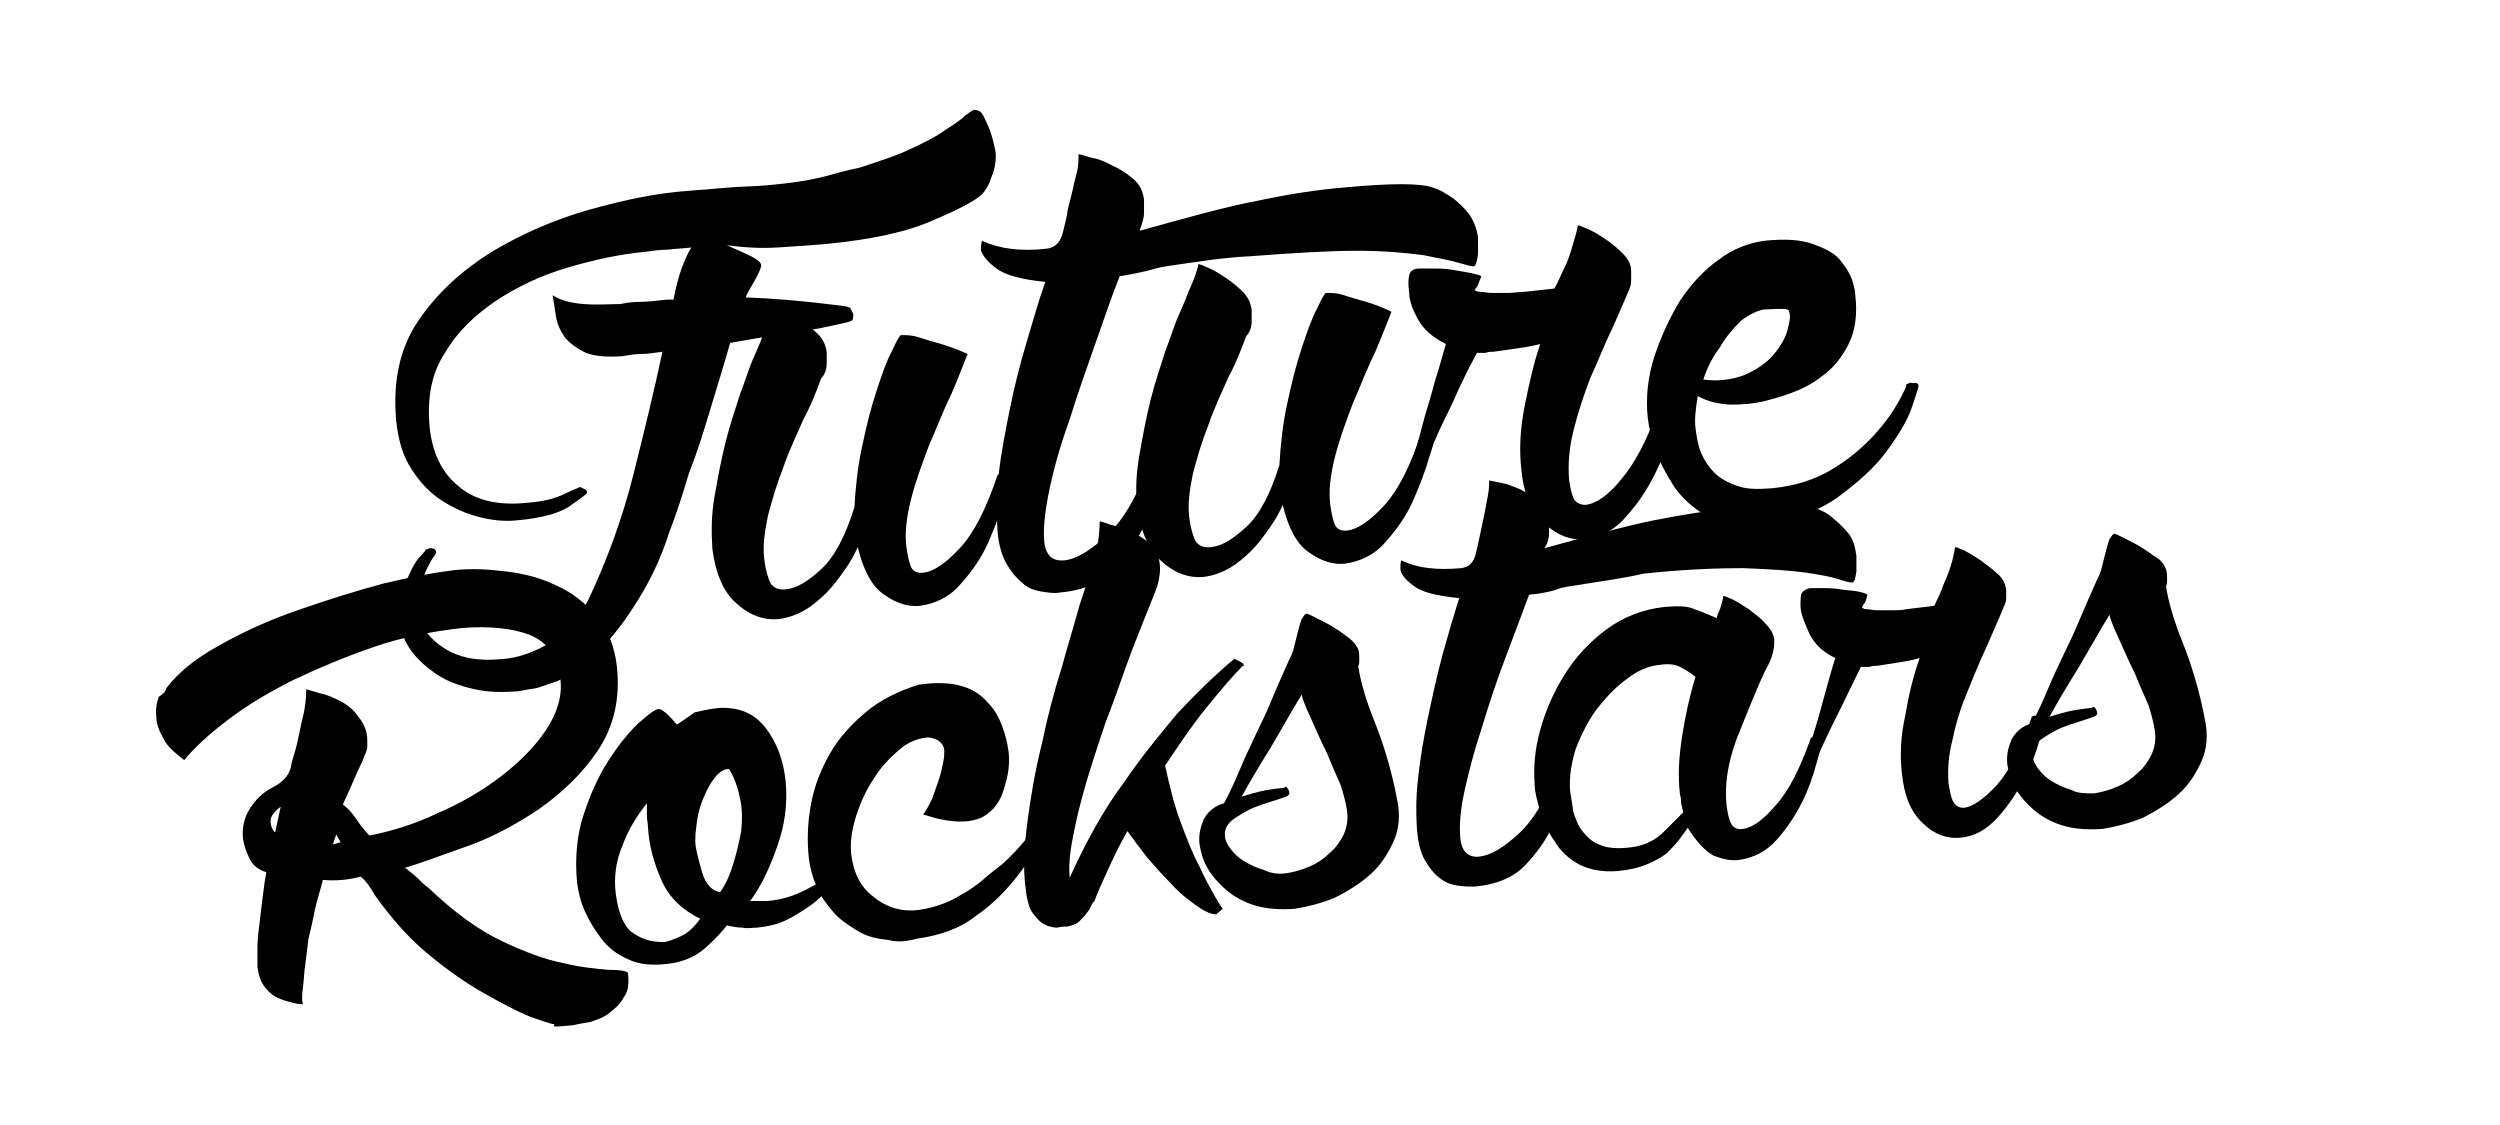
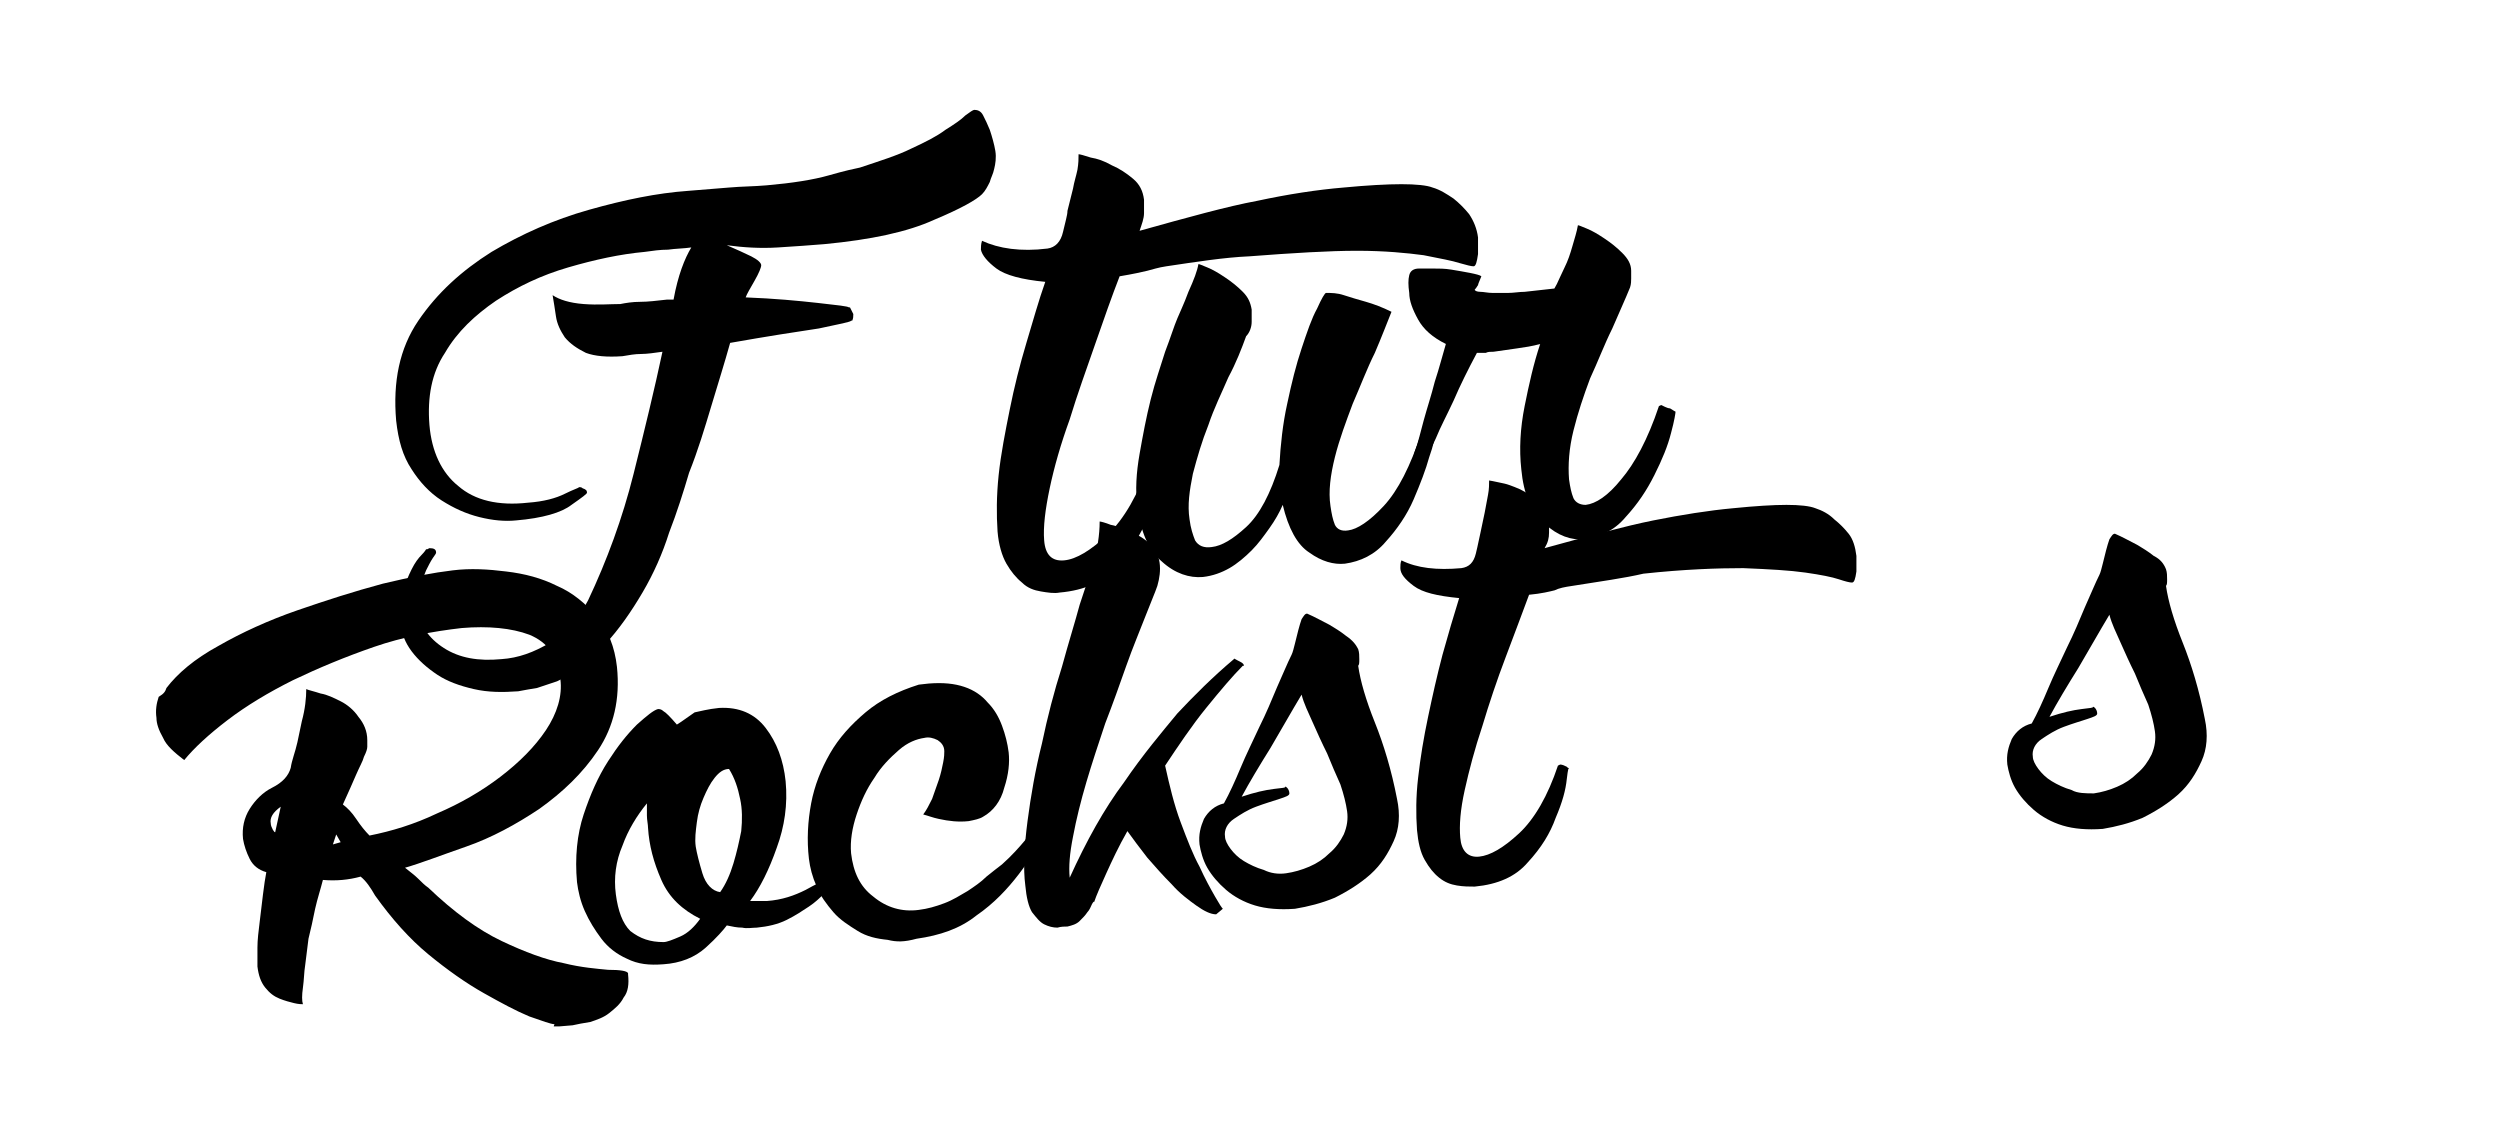
<svg xmlns="http://www.w3.org/2000/svg" version="1.0" x="0px" y="0px" viewBox="0 0 225.3 101.4" style="enable-background:new 0 0 225.3 101.4;" xml:space="preserve">
  <style type="text/css">
	.Arched_x0020_Green{fill:url(#SVGID_1_);stroke:#FFFFFF;stroke-width:0.25;stroke-miterlimit:1;}
</style>
  <linearGradient id="SVGID_1_" gradientUnits="userSpaceOnUse" x1="-42" y1="343.36" x2="-41.293" y2="342.653">
    <stop offset="0" style="stop-color:#1DA238" />
    <stop offset="0.983" style="stop-color:#24391D" />
  </linearGradient>
  <g id="Layer_1">
</g>
  <g id="Layer_3">
</g>
  <g id="Layer_4">
    <g>
      <g>
        <path d="M50.2,61.4c-0.6,0.2-1.2,0.4-1.8,0.6c-0.6,0.1-1.2,0.2-1.7,0.3c-1.4,0.1-2.7,0.1-4-0.2c-1.3-0.3-2.4-0.7-3.3-1.3     c-0.9-0.6-1.7-1.3-2.3-2.1c-0.6-0.8-0.9-1.6-1-2.5c-0.1-1.1,0-2,0.2-2.8c0.2-0.8,0.5-1.5,0.8-2.1c0.3-0.6,0.6-1,0.9-1.3     c0.3-0.3,0.4-0.5,0.4-0.5l0.1,0l0.2-0.1c0.4,0,0.6,0.1,0.6,0.4c0,0.1-0.1,0.2-0.3,0.5c-0.2,0.3-0.4,0.7-0.6,1.1     c-0.2,0.5-0.4,1-0.5,1.6c-0.2,0.6-0.2,1.2-0.2,1.9c0.1,1.4,0.9,2.6,2.3,3.5c1.4,0.9,3.1,1.2,5.2,1c1.5-0.1,2.9-0.6,4.4-1.5     c1.4-0.8,2.5-2.1,3.4-3.8c1.7-3.6,3.1-7.4,4.1-11.4c1-4,1.9-7.7,2.6-11c-0.7,0.1-1.4,0.2-1.9,0.2c-0.6,0-1.1,0.1-1.7,0.2     c-1.4,0.1-2.5,0-3.3-0.3c-0.8-0.4-1.4-0.8-1.9-1.4c-0.4-0.6-0.7-1.2-0.8-1.9c-0.1-0.7-0.2-1.3-0.3-1.9c0.6,0.4,1.5,0.7,2.8,0.8     c1.3,0.1,2.4,0,3.3,0c0.5-0.1,1.1-0.2,1.8-0.2c0.7,0,1.5-0.1,2.4-0.2c0.1,0,0.2,0,0.3,0c0.1,0,0.2,0,0.3,0c0.4-2.2,1-3.7,1.6-4.7     c-0.7,0.1-1.4,0.1-2.1,0.2c-0.7,0-1.4,0.1-2.1,0.2c-2.2,0.2-4.5,0.7-6.9,1.4c-2.4,0.7-4.5,1.7-6.5,3c-1.9,1.3-3.5,2.8-4.6,4.7     c-1.2,1.8-1.6,4-1.4,6.5c0.2,2.4,1.1,4.3,2.6,5.5c1.5,1.3,3.6,1.8,6.3,1.5c1.4-0.1,2.5-0.4,3.3-0.8c0.8-0.4,1.2-0.5,1.3-0.6     c0.1,0,0.2,0,0.3,0.1c0.3,0.1,0.4,0.2,0.4,0.4c0,0.1-0.4,0.4-1.4,1.1c-0.9,0.7-2.6,1.2-5,1.4c-1,0.1-2.1,0-3.3-0.3     c-1.2-0.3-2.3-0.8-3.4-1.5c-1.1-0.7-2-1.7-2.7-2.8c-0.8-1.2-1.2-2.6-1.4-4.4c-0.3-3.5,0.3-6.5,2-9c1.7-2.5,3.9-4.5,6.6-6.2     c2.7-1.6,5.6-2.9,8.8-3.8c3.2-0.9,6.1-1.5,8.9-1.7c1.3-0.1,2.5-0.2,3.7-0.3c1.1-0.1,2.3-0.1,3.4-0.2c2.3-0.2,4.2-0.5,5.6-0.9     c1.4-0.4,2.3-0.6,2.8-0.7c1.8-0.6,3.4-1.1,4.6-1.7c1.3-0.6,2.3-1.1,3.1-1.7c0.8-0.5,1.4-0.9,1.8-1.3c0.4-0.3,0.7-0.5,0.8-0.5     c0.3,0,0.6,0.1,0.8,0.5c0.2,0.4,0.4,0.8,0.6,1.3c0.2,0.6,0.4,1.3,0.5,1.9c0.1,0.6,0,1.2-0.1,1.6c-0.1,0.5-0.3,0.8-0.4,1.2     c-0.2,0.4-0.4,0.8-0.7,1.1c-0.5,0.5-1.9,1.3-4.3,2.3c-2.4,1.1-5.7,1.8-9.9,2.2c-1.2,0.1-2.6,0.2-4.2,0.3c-1.6,0.1-3.1,0-4.6-0.2     c0.9,0.4,1.6,0.7,2.2,1c0.6,0.3,0.9,0.6,0.9,0.8c0,0.2-0.2,0.7-0.6,1.4c-0.4,0.7-0.7,1.2-0.8,1.5c2.6,0.1,4.7,0.3,6.5,0.5     c1.8,0.2,2.7,0.3,2.8,0.4l0.1,0c0.1,0.2,0.2,0.4,0.3,0.6c0,0.2,0,0.4-0.1,0.6l-0.2,0l0.1,0c0,0.1-1,0.3-2.9,0.7     c-2,0.3-4.6,0.7-8,1.3c-0.5,1.8-1.1,3.7-1.7,5.7c-0.6,2-1.2,4-2,6c-0.5,1.7-1.1,3.6-1.8,5.4c-0.6,1.9-1.4,3.7-2.4,5.4     c-1,1.7-2.1,3.3-3.4,4.7C53.4,59.5,51.9,60.6,50.2,61.4z" />
-         <path d="M90.6,42.8c0.3,0.2,0.4,0.3,0.4,0.3c0,0.1-0.1,0.8-0.5,1.9c-0.3,1.1-0.8,2.4-1.4,3.8c-0.6,1.4-1.5,2.7-2.5,3.8     c-1,1.2-2.3,1.8-3.7,2c-1,0.1-2.1-0.2-3.2-1c-1.1-0.7-1.9-2.2-2.4-4.3c-0.3,0.7-0.7,1.4-1.2,2.1c-0.5,0.7-1,1.4-1.6,2     c-0.6,0.6-1.3,1.2-2,1.6c-0.7,0.4-1.5,0.7-2.4,0.8c-1.2,0.1-2.5-0.3-3.7-1.4c-1.2-1-1.9-2.7-2.2-4.9c-0.1-1.5-0.1-3.1,0.2-4.8     c0.3-1.7,0.6-3.3,1-4.9c0.4-1.6,0.9-3,1.3-4.3c0.5-1.3,0.8-2.3,1.1-3c0.2-0.5,0.6-1.3,1-2.4c0.5-1.1,0.8-1.9,0.9-2.5     c0.1,0,0.3,0.1,0.8,0.3c0.5,0.2,1,0.5,1.6,0.9c0.6,0.4,1.1,0.8,1.6,1.3c0.5,0.5,0.7,1,0.8,1.6c0,0.2,0,0.5,0,1.1     c0,0.5-0.2,1-0.5,1.3c-0.4,1.1-0.9,2.4-1.6,3.7c-0.6,1.4-1.3,2.8-1.8,4.3c-0.6,1.5-1,2.9-1.4,4.4c-0.3,1.5-0.5,2.8-0.3,4.1     c0.1,0.8,0.3,1.4,0.5,1.9c0.3,0.5,0.8,0.7,1.5,0.6c0.9-0.1,1.9-0.7,3.1-1.8c1.2-1.1,2.2-3,3-5.6c0.1-1.8,0.3-3.7,0.7-5.5     c0.4-1.9,0.8-3.5,1.3-5c0.5-1.5,0.9-2.7,1.4-3.6c0.4-0.9,0.7-1.4,0.8-1.4c0.5,0,1,0,1.6,0.2c0.6,0.2,1.3,0.4,2,0.6     c0.7,0.2,1.5,0.5,2.4,0.9c-0.4,1-0.9,2.3-1.5,3.7c-0.7,1.4-1.3,3-2,4.6c-0.6,1.6-1.2,3.2-1.6,4.8c-0.4,1.6-0.6,3.1-0.4,4.4     c0.1,0.7,0.2,1.2,0.4,1.7c0.2,0.4,0.6,0.6,1.2,0.5c0.8-0.1,1.9-0.8,3.2-2.2c1.3-1.4,2.4-3.6,3.4-6.6l0.2-0.1     C90.3,42.7,90.4,42.8,90.6,42.8z" />
        <path d="M105.1,24c-0.7,0.1-1.3,0.3-1.7,0.4c-0.4,0.1-1.3,0.3-2.5,0.5c-0.7,1.8-1.4,3.8-2.2,6.1c-0.8,2.3-1.6,4.5-2.3,6.8     C95.6,40,95,42.1,94.6,44c-0.4,1.9-0.6,3.5-0.5,4.7c0.1,1.3,0.7,1.9,1.8,1.8c1.1-0.1,2.4-0.9,3.9-2.3c1.5-1.4,2.8-3.7,3.8-6.6     l0.2-0.1c0.2,0,0.4,0.1,0.6,0.2l0.2,0.2c0-0.4-0.1,0-0.2,1c-0.1,1-0.5,2.3-1,3.8c-0.6,1.5-1.5,2.9-2.7,4.3     c-1.2,1.4-2.9,2.2-5.2,2.4c-0.5,0.1-1.1,0-1.7-0.1c-0.6-0.1-1.2-0.3-1.7-0.8c-0.5-0.4-1-1-1.4-1.7c-0.4-0.7-0.7-1.7-0.8-2.9     c-0.1-1.5-0.1-3.2,0.1-5.1c0.2-1.9,0.6-3.9,1-5.9c0.4-2,0.9-4,1.5-6c0.6-2,1.1-3.8,1.7-5.5c-2.1-0.2-3.6-0.6-4.4-1.2     c-0.8-0.6-1.3-1.2-1.4-1.7c0-0.2,0-0.5,0.1-0.8c1.5,0.7,3.5,1,5.9,0.7c0.7-0.1,1.2-0.6,1.4-1.5c0.2-0.9,0.4-1.5,0.4-1.9l0.5-2     c0.1-0.6,0.3-1.2,0.4-1.7c0.1-0.6,0.1-1,0.1-1.4c0.1,0,0.5,0.1,1.1,0.3c0.6,0.1,1.2,0.3,1.9,0.7c0.7,0.3,1.3,0.7,1.9,1.2     c0.6,0.5,0.9,1.1,1,1.9c0,0.3,0,0.7,0,1.2c0,0.5-0.2,1-0.4,1.6c4.3-1.2,7.9-2.2,10.6-2.7c2.8-0.6,5.4-1,7.8-1.2     c2.1-0.2,3.9-0.3,5.2-0.3c1.3,0,2.3,0.1,2.8,0.3c0.7,0.2,1.3,0.6,1.9,1c0.5,0.4,1,0.9,1.4,1.4c0.4,0.6,0.7,1.3,0.8,2.1     c0,0.2,0,0.7,0,1.5c-0.1,0.7-0.2,1.1-0.4,1.1c-0.2,0-0.6-0.1-1.3-0.3c-0.6-0.2-1.7-0.4-3.2-0.7c-1.5-0.2-3.5-0.4-6-0.4     c-2.5,0-5.8,0.2-9.7,0.5C110.3,23.2,107.8,23.6,105.1,24z" />
        <path d="M128.9,39c0.3,0.2,0.4,0.3,0.4,0.3c0,0.1-0.1,0.8-0.5,1.9c-0.3,1.1-0.8,2.4-1.4,3.8c-0.6,1.4-1.5,2.7-2.5,3.8     c-1,1.2-2.3,1.8-3.7,2c-1,0.1-2.1-0.2-3.2-1c-1.1-0.7-1.9-2.2-2.4-4.3c-0.3,0.7-0.7,1.4-1.2,2.1c-0.5,0.7-1,1.4-1.6,2     c-0.6,0.6-1.3,1.2-2,1.6c-0.7,0.4-1.5,0.7-2.4,0.8c-1.2,0.1-2.5-0.3-3.7-1.4c-1.2-1-1.9-2.7-2.2-4.9c-0.2-1.5-0.1-3.1,0.2-4.8     c0.3-1.7,0.6-3.3,1-4.9c0.4-1.6,0.9-3,1.3-4.3c0.5-1.3,0.8-2.3,1.1-3c0.2-0.5,0.6-1.3,1-2.4c0.5-1.1,0.8-1.9,0.9-2.5     c0.1,0,0.3,0.1,0.8,0.3c0.5,0.2,1,0.5,1.6,0.9c0.6,0.4,1.1,0.8,1.6,1.3c0.5,0.5,0.7,1,0.8,1.6c0,0.2,0,0.5,0,1.1     c0,0.5-0.2,1-0.5,1.3c-0.4,1.1-0.9,2.4-1.6,3.7c-0.6,1.4-1.3,2.8-1.8,4.3c-0.6,1.5-1,2.9-1.4,4.4c-0.3,1.5-0.5,2.8-0.3,4.1     c0.1,0.8,0.3,1.4,0.5,1.9c0.3,0.5,0.8,0.7,1.5,0.6c0.9-0.1,1.9-0.7,3.1-1.8c1.2-1.1,2.2-3,3-5.6c0.1-1.8,0.3-3.7,0.7-5.5     c0.4-1.9,0.8-3.5,1.3-5c0.5-1.5,0.9-2.7,1.4-3.6c0.4-0.9,0.7-1.4,0.8-1.4c0.5,0,1,0,1.6,0.2c0.6,0.2,1.3,0.4,2,0.6     c0.7,0.2,1.5,0.5,2.3,0.9c-0.4,1-0.9,2.3-1.5,3.7c-0.7,1.4-1.3,3-2,4.6c-0.6,1.6-1.2,3.2-1.6,4.8c-0.4,1.6-0.6,3.1-0.4,4.4     c0.1,0.7,0.2,1.2,0.4,1.7c0.2,0.4,0.6,0.6,1.2,0.5c0.8-0.1,1.9-0.8,3.2-2.2c1.3-1.4,2.4-3.6,3.4-6.6l0.2-0.1     C128.6,38.9,128.8,38.9,128.9,39z" />
        <path d="M150.5,36.8c0.3,0.2,0.5,0.3,0.5,0.3c0,0.1-0.1,0.8-0.4,1.9c-0.3,1.2-0.8,2.4-1.5,3.8c-0.7,1.4-1.5,2.6-2.6,3.8     c-1,1.2-2.3,1.8-3.7,2c-1.2,0.1-2.4-0.3-3.6-1.4c-1.2-1-1.9-2.7-2.1-4.9c-0.2-1.8-0.1-3.7,0.3-5.7c0.4-2,0.8-3.8,1.4-5.6     c-0.7,0.2-1.4,0.3-2.1,0.4c-0.7,0.1-1.4,0.2-2.1,0.3c-0.3,0-0.5,0-0.7,0.1c-0.2,0-0.5,0-0.8,0c-0.8,1.5-1.5,2.9-2.1,4.3     c-0.6,1.3-1.2,2.4-1.6,3.4c-0.5,1.1-1,2.1-1.5,3.1c-0.1,0-0.1,0-0.3-0.1c-0.1-0.1-0.2-0.1-0.3-0.1l-0.2-0.2     c0-0.2,0.2-0.7,0.4-1.5c0.3-0.8,0.5-1.7,0.8-2.8c0.3-1.1,0.7-2.3,1-3.5c0.4-1.2,0.7-2.4,1-3.4c-1.2-0.6-2-1.3-2.5-2.2     c-0.5-0.9-0.8-1.7-0.8-2.4c-0.1-0.7-0.1-1.2,0-1.6c0.1-0.4,0.4-0.6,0.9-0.6c0.3,0,0.7,0,1.2,0c0.6,0,1.1,0,1.7,0.1     c0.6,0.1,1.2,0.2,1.7,0.3c0.5,0.1,0.9,0.2,1,0.3c-0.2,0.5-0.3,0.7-0.3,0.8c-0.1,0.1-0.1,0.2-0.3,0.4c0,0.1,0.2,0.2,0.5,0.2     c0.3,0,0.7,0.1,1.1,0.1c0.4,0,0.9,0,1.4,0c0.5,0,1-0.1,1.5-0.1l2.7-0.3c-0.1,0.1,0,0,0.2-0.4c0.2-0.4,0.4-0.9,0.7-1.5     c0.3-0.6,0.5-1.2,0.7-1.9c0.2-0.7,0.4-1.3,0.5-1.9c0.1,0,0.3,0.1,0.8,0.3c0.5,0.2,1,0.5,1.6,0.9c0.6,0.4,1.1,0.8,1.6,1.3     c0.5,0.5,0.8,1,0.8,1.6c0,0.2,0,0.5,0,0.7c0,0.2,0,0.5-0.1,0.8c-0.4,1-1,2.3-1.6,3.7c-0.7,1.4-1.3,3-2,4.5     c-0.6,1.6-1.1,3.1-1.5,4.7c-0.4,1.6-0.5,3.1-0.4,4.4c0.1,0.7,0.2,1.2,0.4,1.7c0.2,0.4,0.6,0.6,1.1,0.6c0.9-0.1,2-0.8,3.2-2.3     c1.2-1.4,2.4-3.6,3.4-6.6l0.2-0.1C150.3,36.8,150.4,36.8,150.5,36.8z" />
-         <path d="M172.5,34.5c0.3,0,0.4,0.1,0.4,0.3c0,0.1-0.2,0.7-0.6,1.9c-0.4,1.2-1.2,2.5-2.3,4c-1.1,1.5-2.6,2.8-4.5,4.2     c-1.9,1.3-4.3,2.1-7.2,2.4c-1.8,0.2-3.2-0.1-4.5-0.8c-1.2-0.7-2.2-1.6-2.9-2.6c-0.7-1.1-1.3-2.2-1.7-3.3     c-0.4-1.2-0.6-2.1-0.7-2.9c-0.2-1.9,0-3.7,0.6-5.6c0.6-1.8,1.4-3.5,2.3-5c1-1.5,2.2-2.8,3.5-3.7c1.3-1,2.7-1.5,4.1-1.7     c1.9-0.2,3.3-0.1,4.4,0.3c1.1,0.4,1.9,0.8,2.4,1.4c0.5,0.6,0.9,1.2,1.1,1.8c0.2,0.6,0.3,1.1,0.3,1.4c0.2,1.7,0,3.2-0.6,4.4     c-0.6,1.2-1.4,2.2-2.4,2.9c-1,0.8-2.1,1.3-3.3,1.7c-1.2,0.4-2.3,0.7-3.4,0.8c-1.1,0.1-2,0.1-2.8-0.1c-0.7-0.1-1.3-0.4-1.7-0.6     c-0.2,1.2-0.3,2.1-0.2,2.9c0.1,0.7,0.2,1.5,0.5,2.2c0.3,0.7,0.7,1.3,1.2,1.8c0.5,0.5,1.2,0.9,2.1,1.2c0.8,0.3,1.9,0.3,3.1,0.2     c2.1-0.2,3.9-0.8,5.4-1.7c1.5-0.9,2.8-2,3.8-3.1c1-1.1,1.7-2.1,2.2-3c0.5-0.9,0.7-1.4,0.7-1.5l0-0.1l0.1,0l0.2-0.1     c0.1,0,0.1,0,0.2,0C172.4,34.5,172.4,34.6,172.5,34.5z M155,31.3c-0.6,0.8-1.1,1.7-1.5,2.9c1.4,0.2,2.6,0,3.7-0.4     c1.1-0.5,1.9-1,2.6-1.8c0.6-0.7,1.1-1.5,1.3-2.3c0.2-0.8,0.3-1.3,0.1-1.7c0-0.2-0.8-0.2-2.3-0.1c-0.5,0.1-1.2,0.4-2,1     C156.2,29.6,155.5,30.4,155,31.3z" />
      </g>
      <g>
        <path d="M15,62c1-1.3,2.5-2.6,4.7-3.8c2.1-1.2,4.5-2.3,7.1-3.2c2.6-0.9,5.1-1.7,7.7-2.4c2.5-0.6,4.6-1,6.3-1.2     c1.6-0.2,3.2-0.1,4.8,0.1c1.7,0.2,3.2,0.6,4.6,1.3c1.4,0.6,2.6,1.6,3.6,2.8c1,1.2,1.6,2.7,1.8,4.5c0.3,2.9-0.3,5.4-1.7,7.5     c-1.4,2.1-3.2,3.8-5.3,5.3c-2.1,1.4-4.3,2.6-6.6,3.4c-2.3,0.8-4.1,1.5-5.5,1.9c0.5,0.4,0.9,0.7,1.2,1c0.3,0.3,0.6,0.6,0.9,0.8     c2.3,2.2,4.5,3.8,6.6,4.8c2.1,1,4,1.7,5.6,2c1.6,0.4,3,0.5,4,0.6c1.1,0,1.7,0.1,1.8,0.3l0,0.1c0.1,0.9,0,1.6-0.4,2.1     c-0.3,0.6-0.8,1-1.3,1.4c-0.5,0.4-1.1,0.6-1.7,0.8c-0.6,0.1-1.2,0.2-1.6,0.3l-1.2,0.1c-0.2,0-0.3,0-0.5,0l0.1-0.3L50,92.3     c-0.4,0-1.1-0.3-2.3-0.7c-1.2-0.5-2.5-1.2-4.1-2.1c-1.6-0.9-3.3-2.1-5-3.5c-1.7-1.4-3.3-3.2-4.8-5.3C33.4,80,33,79.4,32.5,79     c-1.1,0.3-2.2,0.4-3.4,0.3c-0.2,0.8-0.5,1.7-0.7,2.6c-0.2,1-0.4,1.9-0.6,2.7c-0.1,0.8-0.2,1.6-0.3,2.4c-0.1,0.6-0.1,1.3-0.2,2     c-0.1,0.7-0.1,1.2,0,1.5c-0.1,0-0.4,0-0.8-0.1c-0.4-0.1-0.8-0.2-1.3-0.4s-0.9-0.5-1.3-1c-0.4-0.5-0.6-1.1-0.7-1.9     c0-0.4,0-1,0-1.7c0-0.7,0.1-1.5,0.2-2.3c0.1-0.8,0.2-1.6,0.3-2.5c0.1-0.8,0.2-1.5,0.3-2c-0.7-0.2-1.2-0.6-1.5-1.2     c-0.3-0.6-0.5-1.2-0.6-1.8c-0.1-1,0.1-1.9,0.6-2.7c0.5-0.8,1.2-1.5,2-1.9c1-0.5,1.5-1.1,1.7-1.8c0.1-0.7,0.4-1.4,0.6-2.3l0.4-1.9     c0.3-1.1,0.4-2.1,0.4-2.9c0.2,0.1,0.7,0.2,1.3,0.4c0.6,0.1,1.2,0.4,1.8,0.7c0.6,0.3,1.2,0.8,1.6,1.4c0.5,0.6,0.8,1.3,0.8,2.1     c0,0.2,0,0.4,0,0.6c0,0.2-0.1,0.5-0.3,0.9c-0.1,0.4-0.4,0.9-0.7,1.6c-0.3,0.7-0.7,1.6-1.2,2.7c0.4,0.3,0.8,0.7,1.2,1.3     c0.4,0.6,0.8,1.1,1.2,1.5c2-0.4,4-1,6.1-2c2.1-0.9,4-2,5.7-3.3c1.7-1.3,3.1-2.7,4.1-4.2c1-1.5,1.5-3.1,1.3-4.6     c-0.2-2-1.1-3.3-2.8-4c-1.6-0.6-3.7-0.8-6.1-0.6c-2.6,0.3-5.3,0.8-7.9,1.7c-2.6,0.9-5,1.9-7.3,3c-2.2,1.1-4.2,2.3-5.9,3.6     c-1.7,1.3-3,2.5-3.9,3.6c-0.9-0.7-1.6-1.3-1.9-2c-0.4-0.7-0.6-1.3-0.6-1.8c-0.1-0.7,0-1.3,0.2-1.9C14.8,62.5,14.9,62.3,15,62z      M25.3,72.7c-0.7,0.5-1,1-0.9,1.5c0,0.2,0.1,0.4,0.2,0.6c0.1,0.1,0.1,0.2,0.2,0.2L25.3,72.7z M30.7,75.9l-0.4-0.7L30,76.1     L30.7,75.9z" />
        <path d="M64.8,63.8c1.8-0.1,3.2,0.5,4.2,1.8c1,1.3,1.6,2.9,1.8,4.8c0.2,2.1-0.1,4.1-0.8,6c-0.7,2-1.5,3.6-2.4,4.8     c0.3,0,0.6,0,0.8,0c0.2,0,0.5,0,0.7,0c1.4-0.1,2.5-0.5,3.5-1c0.9-0.5,1.5-0.8,1.7-0.8l-0.1,0c0.1,0.1,0.2,0.1,0.3,0.1     c0.3,0.2,0.4,0.4,0.4,0.7l-0.1-0.1c-0.1,0-0.3,0.2-0.6,0.5c-0.3,0.3-0.7,0.7-1.3,1.1c-0.6,0.4-1.2,0.8-2,1.2     c-0.8,0.4-1.7,0.6-2.7,0.7c-0.4,0-0.9,0.1-1.3,0c-0.5,0-0.9-0.1-1.4-0.2c-0.3,0.4-0.9,1.1-1.9,2c-1,0.9-2.3,1.4-3.8,1.5     c-1.3,0.1-2.3,0-3.3-0.5c-0.9-0.4-1.7-1-2.3-1.8c-0.6-0.8-1.1-1.6-1.5-2.5c-0.4-0.9-0.6-1.8-0.7-2.6c-0.2-2.2,0-4.3,0.6-6.1     c0.6-1.8,1.3-3.4,2.2-4.8c0.9-1.4,1.7-2.4,2.6-3.3c0.9-0.8,1.5-1.3,1.9-1.4c0.1,0,0.3,0,0.5,0.2c0.2,0.1,0.6,0.5,1.2,1.2     c0.5-0.3,1-0.7,1.6-1.1C63.1,64.1,63.8,63.9,64.8,63.8z M59.8,84.9c0.3,0,0.8-0.2,1.5-0.5c0.7-0.3,1.3-0.9,1.8-1.6     c-1.6-0.8-2.8-1.9-3.5-3.5c-0.7-1.6-1.1-3.1-1.2-4.7c0-0.3-0.1-0.7-0.1-1.1c0-0.4,0-0.7,0-1.1c-0.9,1.1-1.7,2.4-2.2,3.8     c-0.6,1.4-0.8,2.9-0.6,4.4c0.2,1.5,0.6,2.6,1.3,3.3C57.7,84.6,58.6,84.9,59.8,84.9z M64.9,80.4c0.5-0.7,0.9-1.6,1.2-2.6     c0.3-1,0.5-1.9,0.7-2.9c0.1-1,0.1-2-0.1-2.9c-0.2-1-0.5-1.9-1-2.7c-0.5,0-0.9,0.3-1.3,0.8c-0.4,0.5-0.7,1.1-1,1.8     c-0.3,0.7-0.5,1.4-0.6,2.2c-0.1,0.8-0.2,1.5-0.1,2.2c0.1,0.6,0.3,1.4,0.6,2.4C63.6,79.7,64.2,80.3,64.9,80.4z" />
        <path d="M80,84.7c-1-0.1-1.9-0.3-2.7-0.8c-0.8-0.5-1.6-1-2.2-1.7c-0.6-0.7-1.2-1.5-1.5-2.3c-0.4-0.9-0.6-1.7-0.7-2.5     c-0.2-1.7-0.1-3.4,0.2-5c0.3-1.6,0.9-3.1,1.7-4.5c0.8-1.4,1.9-2.6,3.2-3.7c1.3-1.1,2.9-1.9,4.8-2.5l0.9-0.1     c1.3-0.1,2.3,0,3.2,0.3c0.9,0.3,1.6,0.8,2.1,1.4c0.6,0.6,1,1.3,1.3,2.1c0.3,0.8,0.5,1.6,0.6,2.4c0.1,0.9,0,2-0.4,3.2     c-0.3,1.2-1,2.1-1.9,2.6c-0.3,0.2-0.8,0.3-1.3,0.4c-0.9,0.1-1.8,0-2.7-0.2c-0.5-0.1-1-0.3-1.4-0.4c0.3-0.4,0.5-0.8,0.8-1.4     c0.2-0.6,0.4-1.1,0.6-1.7c0.2-0.6,0.3-1.1,0.4-1.6c0.1-0.5,0.1-0.8,0.1-1c0-0.5-0.3-0.8-0.6-1c-0.4-0.2-0.8-0.3-1.2-0.2     c-0.7,0.1-1.5,0.4-2.3,1.1c-0.8,0.7-1.6,1.5-2.2,2.5c-0.7,1-1.2,2.1-1.6,3.3s-0.6,2.4-0.5,3.5c0.2,1.7,0.8,3,2,3.9     c1.2,1,2.6,1.4,4.1,1.2c0.8-0.1,1.5-0.3,2.3-0.6c0.8-0.3,1.4-0.7,2.1-1.1c0.6-0.4,1.2-0.8,1.7-1.3c0.5-0.4,1-0.8,1.4-1.1     c0.9-0.8,1.6-1.6,2.1-2.2c0.4-0.6,0.7-1.1,0.9-1.4c0.2-0.4,0.3-0.6,0.4-0.8c0.1-0.2,0.2-0.3,0.4-0.3c0.4,0,0.5,0,0.6,0.2     c0,0.1-0.2,0.7-0.7,1.8c-0.5,1.1-1.2,2.3-2.2,3.6c-1,1.3-2.2,2.6-3.8,3.7c-1.5,1.2-3.3,1.8-5.4,2.1C81.5,84.9,80.8,84.9,80,84.7z     " />
        <path d="M111.5,59.5c0.4,0.2,0.6,0.3,0.6,0.5L112,60c-0.9,0.9-2,2.2-3.3,3.8c-1.3,1.6-2.5,3.4-3.7,5.2c0.4,1.8,0.8,3.5,1.4,5.1     c0.6,1.6,1.1,2.9,1.7,4c0.5,1.1,1,2,1.4,2.7c0.4,0.7,0.6,1,0.7,1.1l-0.6,0.5c-0.5,0-1.1-0.3-1.8-0.8c-0.7-0.5-1.5-1.1-2.2-1.9     c-0.8-0.8-1.5-1.6-2.2-2.4c-0.7-0.9-1.3-1.7-1.8-2.4c-0.8,1.4-1.4,2.7-1.9,3.8c-0.5,1.1-0.9,2-1.1,2.6c0-0.1-0.1,0-0.2,0.2     c-0.1,0.2-0.2,0.5-0.4,0.7c-0.2,0.3-0.4,0.5-0.7,0.8c-0.3,0.3-0.7,0.4-1.1,0.5c-0.2,0-0.6,0-0.9,0.1c-0.4,0-0.8-0.1-1.2-0.3     c-0.4-0.2-0.7-0.6-1.1-1.1c-0.3-0.5-0.5-1.3-0.6-2.4c-0.2-1.5-0.1-3.5,0.2-5.8c0.3-2.3,0.7-4.6,1.3-7c0.5-2.4,1.1-4.7,1.8-6.9     c0.6-2.2,1.2-4.1,1.6-5.6c0.4-1.2,0.8-2.4,1.2-3.7c0.4-1.3,0.6-2.6,0.6-3.8c0.1,0,0.5,0.1,1,0.3c0.6,0.1,1.2,0.4,1.8,0.6     c0.6,0.3,1.2,0.6,1.7,1.1c0.5,0.4,0.8,1,0.9,1.7c0.1,0.7,0,1.4-0.2,2.1c-0.2,0.6-0.6,1.5-1.1,2.8c-0.5,1.3-1.1,2.7-1.7,4.4     c-0.6,1.7-1.2,3.4-1.9,5.2c-0.6,1.8-1.2,3.6-1.7,5.3c-0.5,1.7-0.9,3.3-1.2,4.9c-0.3,1.5-0.4,2.7-0.3,3.7c1.5-3.3,3.1-6.2,4.9-8.6     c1.7-2.5,3.4-4.5,4.8-6.2c1.5-1.6,3.2-3.3,5.1-4.9C111.2,59.3,111.3,59.4,111.5,59.5z" />
        <path d="M122.4,58.5c0.1,0.3,0.1,0.6,0.1,0.9c0,0.3,0,0.5-0.1,0.6c0.2,1.4,0.7,3.1,1.5,5.1c0.8,2,1.5,4.3,2,6.9     c0.3,1.4,0.2,2.7-0.3,3.8c-0.5,1.1-1.1,2.1-2.1,3c-0.9,0.8-2,1.5-3.2,2.1c-1.2,0.5-2.4,0.8-3.6,1c-1.4,0.1-2.6,0-3.6-0.3     c-1-0.3-1.9-0.8-2.6-1.4c-0.7-0.6-1.3-1.3-1.7-2c-0.4-0.7-0.6-1.5-0.7-2.1c-0.1-0.9,0.1-1.6,0.4-2.3c0.4-0.7,1-1.2,1.8-1.4     c0.5-0.9,1-2,1.5-3.2c0.5-1.2,1.1-2.4,1.7-3.7c0.6-1.2,1.1-2.4,1.6-3.6c0.5-1.1,0.9-2.1,1.3-2.9c0.1-0.2,0.2-0.6,0.3-1     c0.1-0.4,0.2-0.8,0.3-1.2c0.1-0.4,0.2-0.7,0.3-1c0.2-0.3,0.3-0.5,0.5-0.5c0.7,0.3,1.4,0.7,2,1c0.5,0.3,1,0.6,1.5,1     C121.9,57.7,122.2,58.1,122.4,58.5z M115.9,78.7c0.7-0.1,1.4-0.3,2.1-0.6c0.7-0.3,1.3-0.7,1.8-1.2c0.6-0.5,1-1.1,1.3-1.7     c0.3-0.7,0.4-1.4,0.3-2.1c-0.1-0.7-0.3-1.5-0.6-2.4c-0.4-0.9-0.8-1.8-1.2-2.8c-0.5-1-0.9-1.9-1.3-2.8c-0.4-0.9-0.8-1.7-1-2.5     c-0.9,1.5-1.8,3.1-2.8,4.8c-1,1.6-1.9,3.1-2.6,4.4c1.2-0.4,2.1-0.6,2.9-0.7c0.8-0.1,1.1-0.1,1-0.2c0.1,0,0.1,0,0.2,0.1     c0.1,0.1,0.2,0.3,0.2,0.5c0,0.2-0.3,0.3-0.9,0.5c-0.6,0.2-1.3,0.4-2.1,0.7c-0.8,0.3-1.4,0.7-2,1.1c-0.6,0.4-0.9,1-0.8,1.6     c0,0.3,0.2,0.7,0.5,1.1c0.3,0.4,0.7,0.8,1.2,1.1c0.5,0.3,1.1,0.6,1.8,0.8C114.5,78.7,115.2,78.8,115.9,78.7z" />
        <path d="M141.7,52.8c-0.7,0.1-1.2,0.2-1.6,0.4c-0.4,0.1-1.2,0.3-2.3,0.4c-0.6,1.6-1.3,3.5-2.1,5.6c-0.8,2.1-1.5,4.2-2.1,6.2     c-0.7,2.1-1.2,4-1.6,5.8c-0.4,1.8-0.5,3.2-0.4,4.3c0.1,1.2,0.7,1.8,1.7,1.7c1-0.1,2.2-0.8,3.6-2.1c1.4-1.3,2.6-3.4,3.5-6.1     l0.2-0.1c0.2,0,0.4,0.1,0.6,0.2l0.2,0.2c0-0.3-0.1,0-0.2,0.9c-0.1,1-0.4,2.1-1,3.5c-0.5,1.4-1.3,2.7-2.5,4     c-1.1,1.3-2.7,2-4.8,2.2c-0.5,0-1,0-1.6-0.1c-0.6-0.1-1.1-0.3-1.6-0.7c-0.5-0.4-0.9-0.9-1.3-1.6c-0.4-0.7-0.6-1.6-0.7-2.7     c-0.1-1.4-0.1-3,0.1-4.7c0.2-1.8,0.5-3.6,0.9-5.5c0.4-1.9,0.8-3.7,1.3-5.6c0.5-1.8,1-3.5,1.5-5.1c-2-0.2-3.3-0.5-4.1-1.1     c-0.8-0.6-1.2-1.1-1.2-1.6c0-0.2,0-0.5,0.1-0.7c1.4,0.7,3.2,0.9,5.4,0.7c0.7-0.1,1.1-0.5,1.3-1.3c0.2-0.8,0.3-1.4,0.4-1.8     l0.4-1.9c0.1-0.5,0.2-1.1,0.3-1.6c0.1-0.5,0.1-1,0.1-1.3c0.1,0,0.5,0.1,1,0.2c0.6,0.1,1.1,0.3,1.8,0.6c0.6,0.3,1.2,0.7,1.7,1.1     c0.5,0.5,0.8,1,0.9,1.7c0,0.3,0,0.7,0,1.1c0,0.5-0.1,0.9-0.4,1.4c4-1.1,7.3-2,9.8-2.5c2.5-0.5,5-0.9,7.2-1.1     c2-0.2,3.6-0.3,4.8-0.3c1.2,0,2.1,0.1,2.6,0.3c0.6,0.2,1.2,0.5,1.7,1c0.5,0.4,0.9,0.8,1.3,1.3c0.4,0.5,0.6,1.2,0.7,2     c0,0.2,0,0.7,0,1.4c-0.1,0.7-0.2,1-0.4,1c-0.2,0-0.6-0.1-1.2-0.3c-0.6-0.2-1.6-0.4-3-0.6c-1.4-0.2-3.2-0.3-5.6-0.4     c-2.3,0-5.3,0.1-9,0.5C146.4,52.1,144.2,52.4,141.7,52.8z" />
-         <path d="M164.2,66.9c0,0.2-0.2,0.8-0.5,1.9c-0.3,1.1-0.7,2.3-1.3,3.5c-0.6,1.2-1.4,2.4-2.3,3.4c-0.9,1-2,1.6-3.4,1.8     c-0.8,0.1-1.5-0.1-2.3-0.4c-0.7-0.4-1.5-1.2-2.3-2.5c-0.2,0.3-0.5,0.7-0.8,1.1c-0.3,0.4-0.7,0.8-1.1,1.2c-0.5,0.4-1.1,0.7-1.8,1     c-0.7,0.3-1.6,0.5-2.6,0.6c-1.4,0.1-2.5-0.1-3.5-0.6c-0.9-0.5-1.7-1.2-2.2-2.1c-0.6-0.8-1-1.8-1.3-2.7c-0.3-1-0.5-1.8-0.5-2.5     c-0.1-1.4,0-3,0.5-4.8c0.5-1.8,1.2-3.4,2.2-5c1-1.6,2.2-2.9,3.8-4.1c1.5-1.1,3.3-1.8,5.2-2c1.2-0.1,2.1-0.1,2.7,0.2     c0.6,0.2,1.3,0.5,2,0.8c0.1-0.4,0.3-0.7,0.4-1.1c0.1-0.4,0.2-0.7,0.2-0.9c0.1,0,0.3,0.1,0.8,0.3c0.4,0.2,0.9,0.5,1.5,0.9     c0.5,0.4,1.1,0.8,1.5,1.3c0.5,0.5,0.7,0.9,0.8,1.4c0,0.3,0,0.7-0.1,1.1c-0.1,0.5-0.3,1-0.7,1.7c-0.9,1.9-1.7,4-2.6,6.2     c-0.8,2.2-1.1,4.2-0.9,6c0.1,0.7,0.2,1.2,0.4,1.6c0.2,0.4,0.6,0.6,1.1,0.5c0.8-0.1,1.8-0.8,2.9-2.1c1.2-1.3,2.2-3.3,3.2-6.1     l0.2-0.1c0.4,0,0.6,0,0.7,0.2C164.2,66.9,164.2,66.9,164.2,66.9z M151.7,73.2c-0.1-0.3-0.1-0.5-0.2-0.8c0-0.2,0-0.5-0.1-0.8     c-0.2-1.7-0.1-3.4,0.2-5.3c0.3-1.9,0.7-3.7,1.2-5.3c-0.5-0.4-1-0.7-1.4-0.9c-0.4-0.2-0.9-0.3-1.7-0.2c-1.1,0.1-2.1,0.5-3.1,1.3     c-1,0.7-1.9,1.7-2.7,2.7c-0.8,1.1-1.4,2.3-1.9,3.6c-0.4,1.3-0.6,2.6-0.5,3.8c0.1,0.6,0.2,1.3,0.3,1.9c0.2,0.6,0.4,1.2,0.8,1.7     c0.4,0.5,0.9,1,1.5,1.2c0.6,0.3,1.5,0.4,2.5,0.3c1.4-0.1,2.5-0.6,3.3-1.4C150.7,74.2,151.3,73.6,151.7,73.2z" />
-         <path d="M183.7,64.6c0.3,0.1,0.5,0.2,0.5,0.3c0,0.1-0.1,0.7-0.4,1.8c-0.3,1.1-0.7,2.2-1.4,3.5c-0.6,1.2-1.4,2.4-2.4,3.5     c-1,1.1-2.1,1.7-3.4,1.8c-1.1,0.1-2.3-0.3-3.3-1.3c-1.1-1-1.7-2.5-1.9-4.5c-0.2-1.7-0.1-3.4,0.3-5.2c0.3-1.8,0.7-3.5,1.3-5.2     c-0.6,0.2-1.3,0.3-1.9,0.4c-0.6,0.1-1.3,0.2-1.9,0.3c-0.2,0-0.5,0-0.7,0.1c-0.2,0-0.5,0-0.8,0c-0.7,1.4-1.3,2.7-1.9,3.9     c-0.6,1.2-1.1,2.2-1.5,3.1c-0.5,1-0.9,2-1.3,2.8c-0.1,0-0.1,0-0.2-0.1c-0.1,0-0.2-0.1-0.2-0.1l-0.2-0.2c0-0.2,0.2-0.6,0.4-1.3     c0.2-0.7,0.5-1.6,0.8-2.6c0.3-1,0.6-2.1,0.9-3.2c0.3-1.1,0.6-2.2,0.9-3.1c-1.1-0.5-1.8-1.2-2.3-2.1c-0.4-0.9-0.7-1.6-0.8-2.2     c-0.1-0.6,0-1.1,0-1.4c0.1-0.3,0.4-0.5,0.8-0.6c0.2,0,0.6,0,1.1,0c0.5,0,1,0,1.6,0.1c0.5,0.1,1.1,0.1,1.6,0.2     c0.5,0.1,0.8,0.2,0.9,0.3c-0.1,0.4-0.2,0.7-0.3,0.8c-0.1,0.1-0.1,0.2-0.2,0.3c0,0.1,0.2,0.2,0.4,0.2c0.3,0,0.6,0.1,1,0.1     c0.4,0,0.8,0,1.3,0c0.5,0,0.9,0,1.3-0.1l2.5-0.3c0,0.1,0,0,0.2-0.4c0.2-0.4,0.4-0.8,0.6-1.4c0.2-0.5,0.5-1.1,0.7-1.8     c0.2-0.6,0.3-1.2,0.4-1.7c0.1,0,0.3,0.1,0.8,0.3c0.4,0.2,0.9,0.5,1.5,0.9c0.5,0.4,1.1,0.8,1.5,1.2c0.5,0.4,0.7,0.9,0.8,1.4     c0,0.2,0,0.4,0,0.6c0,0.2,0,0.5-0.1,0.7c-0.4,1-0.9,2.1-1.5,3.5c-0.6,1.3-1.2,2.7-1.8,4.2c-0.6,1.4-1.1,2.9-1.4,4.4     c-0.4,1.5-0.5,2.8-0.4,4.1c0.1,0.6,0.2,1.2,0.4,1.6c0.2,0.4,0.5,0.6,1,0.6c0.8-0.1,1.8-0.8,3-2.1c1.1-1.3,2.2-3.3,3.1-6.1     l0.2-0.1C183.5,64.5,183.6,64.5,183.7,64.6z" />
        <path d="M195.2,51.3c0.1,0.3,0.1,0.6,0.1,0.9c0,0.3,0,0.5-0.1,0.6c0.2,1.4,0.7,3.1,1.5,5.1c0.8,2,1.5,4.3,2,6.9     c0.3,1.4,0.2,2.7-0.3,3.8c-0.5,1.1-1.1,2.1-2.1,3c-0.9,0.8-2,1.5-3.2,2.1c-1.2,0.5-2.4,0.8-3.6,1c-1.4,0.1-2.6,0-3.6-0.3     c-1-0.3-1.9-0.8-2.6-1.4c-0.7-0.6-1.3-1.3-1.7-2c-0.4-0.7-0.6-1.5-0.7-2.1c-0.1-0.9,0.1-1.6,0.4-2.3c0.4-0.7,1-1.2,1.8-1.4     c0.5-0.9,1-2,1.5-3.2c0.5-1.2,1.1-2.4,1.7-3.7c0.6-1.2,1.1-2.4,1.6-3.6c0.5-1.1,0.9-2.1,1.3-2.9c0.1-0.2,0.2-0.6,0.3-1     c0.1-0.4,0.2-0.8,0.3-1.2c0.1-0.4,0.2-0.7,0.3-1c0.2-0.3,0.3-0.5,0.5-0.5c0.7,0.3,1.4,0.7,2,1c0.5,0.3,1,0.6,1.5,1     C194.7,50.4,195,50.8,195.2,51.3z M188.7,71.5c0.7-0.1,1.4-0.3,2.1-0.6c0.7-0.3,1.3-0.7,1.8-1.2c0.6-0.5,1-1.1,1.3-1.7     c0.3-0.7,0.4-1.4,0.3-2.1c-0.1-0.7-0.3-1.5-0.6-2.4c-0.4-0.9-0.8-1.8-1.2-2.8c-0.5-1-0.9-1.9-1.3-2.8c-0.4-0.9-0.8-1.7-1-2.5     c-0.9,1.5-1.8,3.1-2.8,4.8c-1,1.6-1.9,3.1-2.6,4.4c1.2-0.4,2.1-0.6,2.9-0.7c0.7-0.1,1.1-0.1,1-0.2c0.1,0,0.1,0,0.2,0.1     c0.1,0.1,0.2,0.3,0.2,0.5c0,0.2-0.3,0.3-0.9,0.5c-0.6,0.2-1.3,0.4-2.1,0.7c-0.8,0.3-1.4,0.7-2,1.1c-0.6,0.4-0.9,1-0.8,1.6     c0,0.3,0.2,0.7,0.5,1.1c0.3,0.4,0.7,0.8,1.2,1.1c0.5,0.3,1.1,0.6,1.8,0.8C187.2,71.5,188,71.5,188.7,71.5z" />
      </g>
    </g>
  </g>
</svg>